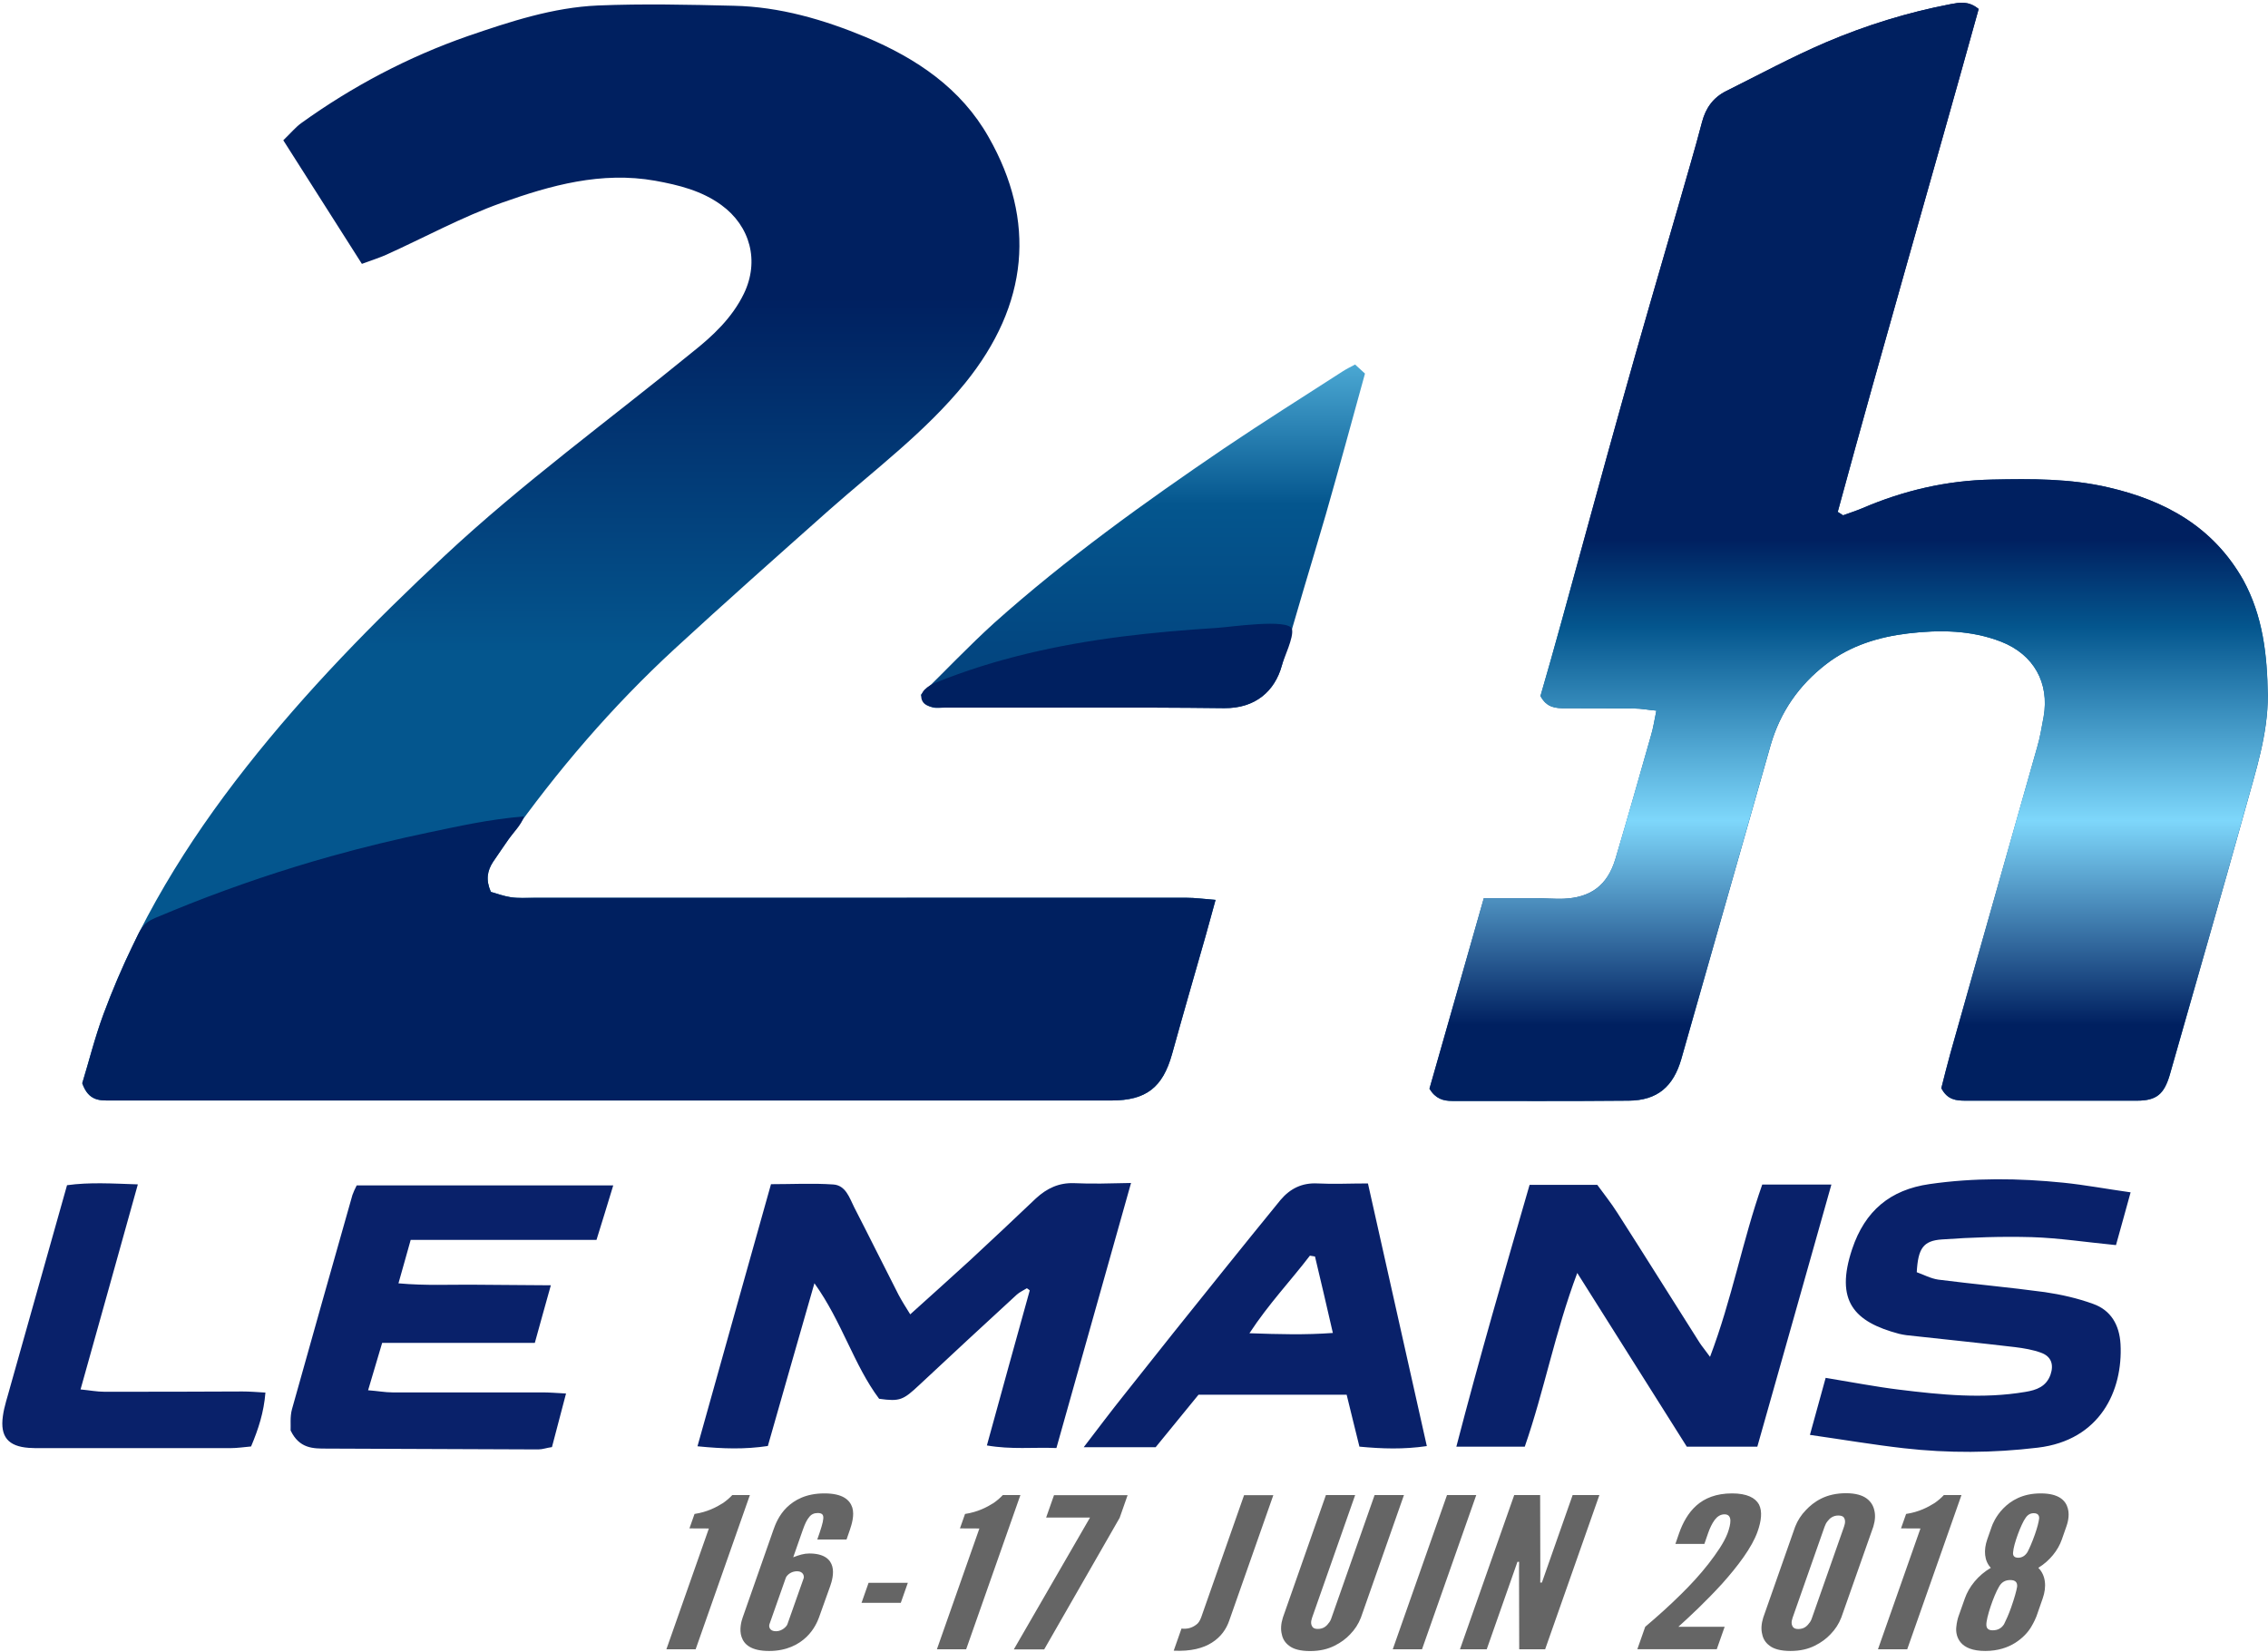
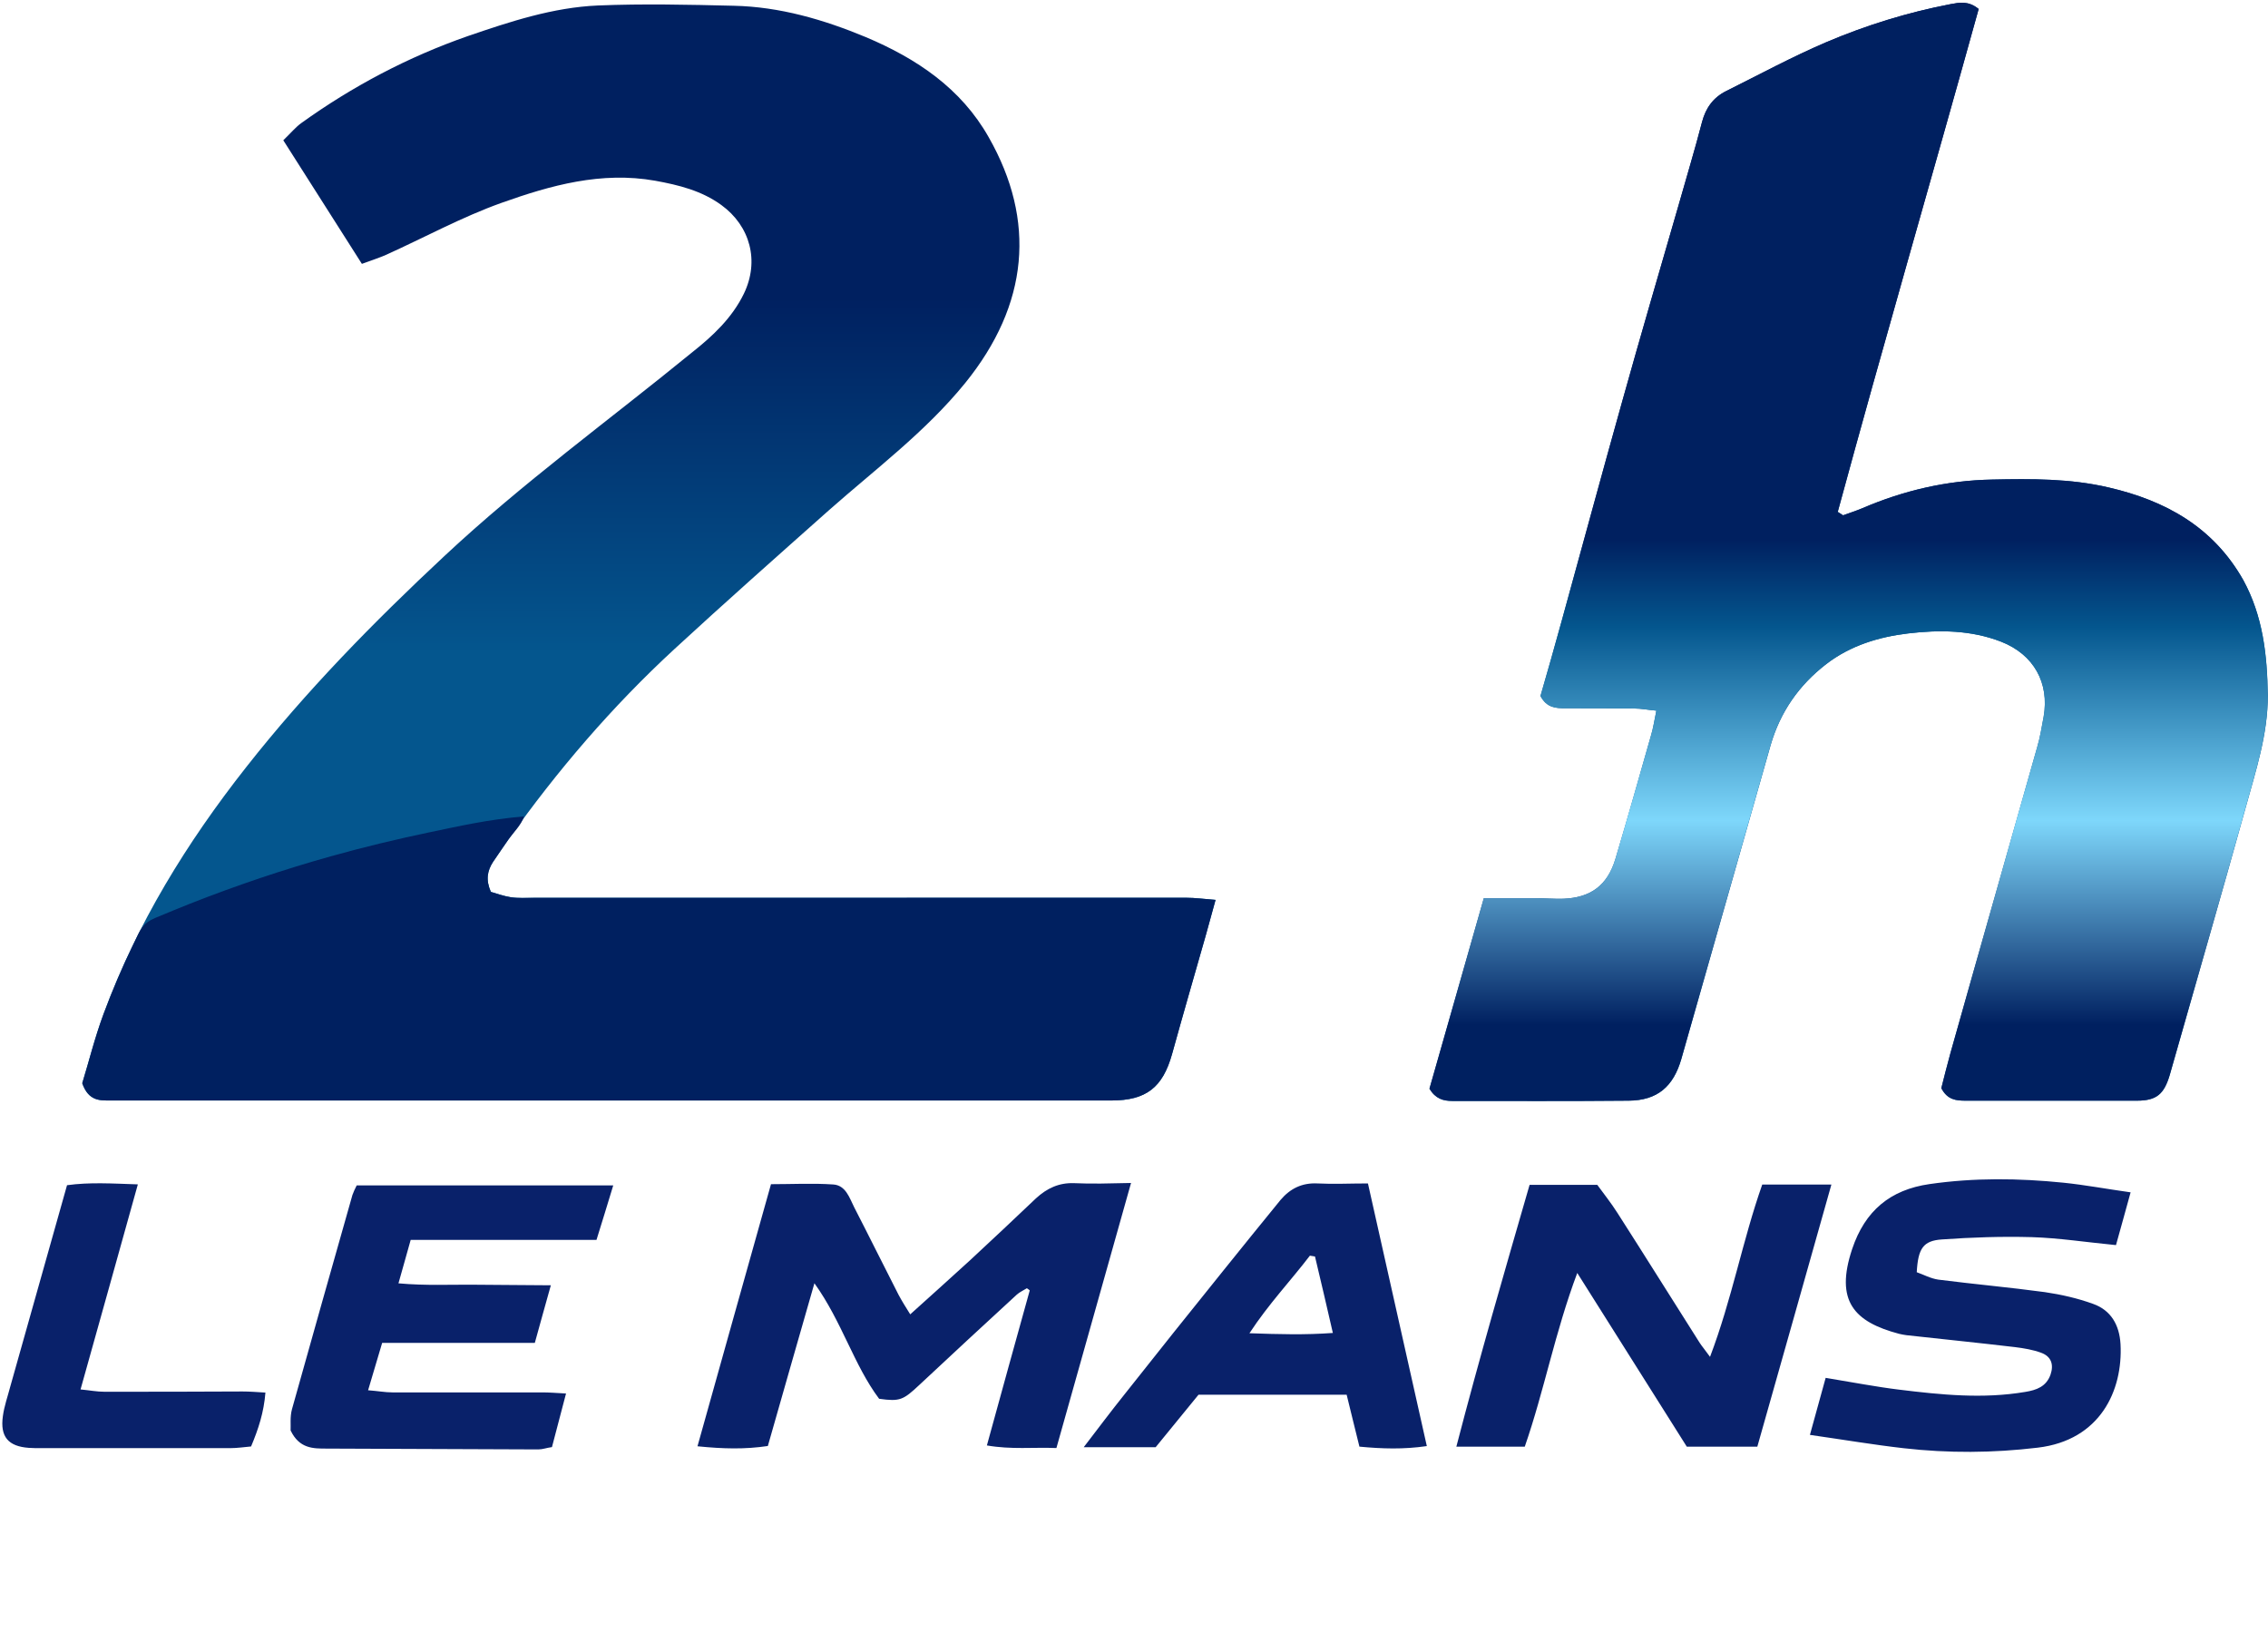
<svg xmlns="http://www.w3.org/2000/svg" viewBox="-2.4 -2.3 2449.8 1783.4" width="2500" height="1821">
  <linearGradient id="a" gradientUnits="userSpaceOnUse" x1="1266.745" x2="1266.745" y1="702.758" y2="318.243">
    <stop offset="0" stop-color="#04568e" />
    <stop offset="1" stop-color="#002060" />
  </linearGradient>
  <linearGradient id="b" gradientUnits="userSpaceOnUse" x1="1232.027" x2="1232.027" y1="303.386" y2="1091.207">
    <stop offset="0" stop-color="#74d7fb" />
    <stop offset=".303" stop-color="#04568e" />
    <stop offset="1" stop-color="#002060" />
  </linearGradient>
  <linearGradient id="c" gradientUnits="userSpaceOnUse" x1="1994.277" x2="1994.277" y1="579.971" y2="1104.09">
    <stop offset="0" stop-color="#002060" />
    <stop offset=".18" stop-color="#04568e" />
    <stop offset=".579" stop-color="#7ed7fb" />
    <stop offset="1" stop-color="#002060" />
  </linearGradient>
  <path d="M1157.8 1275.2c-16.4-.6-29.3 5.5-41.2 16.4-23.6 22.5-47.2 44.6-71.1 66.8-20.7 19-41.7 37.7-64.7 58.5-5.2-8.3-9.2-14.7-12.7-21.3-16.1-31.4-31.7-63.1-47.8-94.3-5.2-10.4-9.2-23.9-22.8-24.7-21.9-1.5-43.7-.3-67.1-.3-26.5 94.6-52.7 187.3-79.4 283.1 27.7 2.8 51.2 3.4 76-.3 16.4-57.9 32.8-114.6 50.3-175.8 29.9 41.7 42.6 88.4 69.9 124.8 22.5 3.1 25.9 1.5 43.7-15.2 34.8-32.6 69.9-65 105-97.3 3.1-2.8 7.2-4.6 10.9-6.9 1.2.9 2.3 1.5 3.1 2.3-15.2 54.9-30.5 109.6-46.3 167.5 26.5 4.6 50.1 1.8 75.1 2.8 26.8-95.2 53.3-189.4 80.6-286.3-23.2.5-42.5 1.1-61.5.2zm743.3 1.5c-21.3 60.4-32.6 123.5-56.4 186.1-5.5-7.7-8.6-11.2-11.2-15.2-29.6-46.6-58.9-93.6-88.7-140.1-6.9-10.9-15-21-21.9-30.5h-73.1c-27.1 93.8-54.1 186.4-79.1 282.8h73.9c21-60.4 32.6-123.5 56.7-187.6 41.4 65.6 80 126.9 118.3 187.6h76.2c26.8-94.3 53-187.6 80-283.1zM2095 1336c32.3-2.3 65-3.4 97.3-2.5 29.3.9 58.7 5.5 90.9 8.6 4.9-17.8 10.1-36 15.8-57-26.5-3.7-49.2-8-72.5-10.4-48.4-4.9-96.4-5.5-144.8 1.5-42.3 6.1-69.6 28.7-83.5 70.2-18.7 56.1 2.1 78.6 50.6 91.5 2.6.6 5.5 1.2 8 1.5 39.1 4.3 78.3 8.3 117.4 12.9 9.5 1.2 19.3 2.8 28.2 6.1 10.9 4 13.8 12.7 10.1 23.6-4.6 12.9-15 16.7-27.4 18.7-45.7 7.7-90.9 3.1-136.4-2.5-25.3-3.1-50.3-8-79.1-12.7-5.5 20.1-10.7 38.8-17 61.6 36.3 5.2 68.8 10.7 101.3 14.4 48.4 5.5 96.4 5.2 144.8-.6 67.4-8 92.1-61.6 89.4-111.9-1.2-20.7-10.4-36.6-29.6-43.4-16.7-6.1-34.5-10.1-52.1-12.7-38.2-5.2-76.8-8.6-115.1-13.5-8.3-1.2-16.1-5.5-23.3-8 1.4-25.6 6.9-34 27-35.4zm-1716.7-48.1c-21.9 77.1-43.7 154.3-65.3 231.4-2.3 8.3-1.2 17.6-1.5 23 9.5 19.8 24.4 19.6 39.1 19.6l228.5.9c4.6 0 9.2-1.8 14.7-2.5 4.9-19 9.8-37.1 15.2-57.9-10.9-.6-18.4-1.2-25.6-1.2h-162c-7.7 0-15.5-1.5-26.2-2.3 5.5-18.4 10.1-33.9 15.2-51.2h164.9c5.8-20.7 10.9-39.7 17.3-62.2-29.3-.3-55.5-.3-81.4-.6-26.8-.3-53.3 1.2-83.2-1.5 4.9-17 8.6-30.8 13.2-46.9h200.7c6.4-20.4 11.8-38.2 18.1-58.9H382.9c-2 4-3.4 6.9-4.6 10.3zm1042.5-12.4c-16.7-.9-29.6 5.5-40 17.8-20.4 25-40.9 50.3-61.3 75.7-36 44.6-71.7 89.4-107.3 134.4-14.1 17.6-27.7 35.7-44 57h77.7c15.2-18.7 31.4-38.5 46.3-56.7h160c4.6 19.3 9.2 37.1 13.8 56.1 24.4 2.3 47.5 3.1 72.8-.6-21.3-94.9-42-187.6-63.6-283.7-20.1 0-37.1.9-54.4 0zm-73.6 161.8c21-32 44.6-56.7 65.3-83.8 1.8.3 3.7.6 5.5.9 6.4 26.5 12.4 52.7 19.3 82.6-30.3 2.2-57.9 1.4-90.1.3zm-1237 63.2c-7.7 0-15.5-1.5-25.6-2.5 21-75.1 41.2-147 61.9-221.5-27.7-.9-52.1-2.5-76.5.9-21 74.2-41.2 145.9-61.3 217.5-2.8 10.7-6.6 21.3-8 32-3.1 22.2 5.8 32.6 28 34.2 4 .3 8.3.3 12.4.3h205.5c7.5 0 15-1.2 22.2-1.8 8-19 13.8-36.9 15.5-58.2-9.8-.6-17.3-1.2-24.7-1.2-49.9.3-99.6.3-149.4.3z" fill="#09216a" />
  <path d="M117.8 1185.9H1198c37.7 0 55.5-14.1 65.6-50.1 11.8-42.6 24.1-85.1 36.3-127.8 3.4-11.8 6.4-23.6 10.7-38.8-12.1-.9-21.9-2.3-32-2.3H574.4c-8.3 0-16.7.6-25-.6-7.7-1.2-15.5-4-21.6-5.8-5.8-13.2-3.7-23 2.3-32.3 5.5-8 10.9-16.1 16.4-23.9 53-74.8 112.5-144.2 179.9-206.3 54.9-50.6 110.8-100.1 166.6-149.7 50.1-44.3 104.2-84.6 147-137.2 69-85.1 76.8-175.6 25.6-265.6-29.9-53-78-85.1-132.7-108.2-45.7-19-93-32.8-142.7-33.9-48.9-1.2-97.9-2.3-146.7-.3-48.6 2.1-94.6 17.3-140.7 33.1-64.4 22.5-124.3 54.1-179.6 93.8-6.4 4.6-11.5 10.9-19.6 18.7 29 45.7 56.4 88.7 84.9 133.5 10.1-3.7 18.4-6.4 26.2-9.8 41.4-18.7 82-40.9 124.6-56.1 53.3-19 107.9-34.2 166-23.9 25.3 4.6 50.1 10.7 71.4 26.2 31.4 22.8 41.4 60.7 24.4 95.8-12.7 26.2-33.6 45.7-55.8 63.3-89.6 73.2-183.2 141.1-267.8 220.2-76.6 71.5-149.4 145.8-214.1 228.1-64.1 81.4-118 168.9-154 266.5-9.5 25.6-16.1 52.4-23 74.8 7 19.8 19.6 18.6 31.4 18.6zm2157.8-662.1c-41.4-9.8-83.8-9.5-126-8.6-49.2.9-95.8 11.8-140.7 31.1-6.6 2.8-13.5 4.9-20.4 7.5-2.1-1.2-3.7-2.5-5.8-3.7 49.2-181.2 101.9-361.7 152.2-543.2-11.2-9.2-21-6.9-30.5-5.2-46.3 8.9-91.2 22.8-134.4 41.2-36.9 15.8-71.9 34.8-107.9 52.7-13.8 6.9-21.9 18.1-25.9 33.1-8 30.8-17.3 61.3-25.9 91.8-20.1 69.6-40.6 139.3-60.1 209.2-22.2 79.1-43.7 158.6-65.6 237.9-7.7 28-15.5 55.5-23 81.4 6.9 12.9 16.7 13.2 26.8 13.2 25 0 49.8 0 74.8.3 7.2 0 14.4 1.5 23.6 2.3-2.3 10.9-3.4 19-5.8 26.8-12.7 44.6-25.3 89.2-38.5 133.5-8.6 28.4-26.5 41.7-56.1 42.9-10.4.3-20.7-.6-31.1-.6h-54.9c-20.1 70.8-39.7 139-58.7 205.8 6.6 10.9 15 13.2 24.4 13.2 63.6 0 127.5.3 191-.3 30.8-.3 48.1-15.2 56.7-45.2 32.3-113.1 64.1-225.9 96.4-338.9 10.4-35.7 30.5-64.7 60.1-87.5 26.2-20.1 56.7-29.3 88.4-33.1 33.9-4 67.9-3.7 100.4 8.9 35.4 13.8 52.4 44.6 46 81.1-2.1 10.9-3.7 21.9-6.9 32.6-31.1 110.2-62.8 220.7-93.8 330.9-3.7 13.2-6.9 26.5-9.8 37.7 6.6 12.7 16.1 13.5 26.2 13.5h185.1c21.3 0 29.3-7.2 35.4-27.7 27.4-96.4 55.2-192.5 82-288.9 10.9-39.7 24.1-79.1 23.9-121.4-.6-43.4-5.2-85.4-26.5-124.3-32.6-57.6-84.4-85.9-145.1-100z" fill="url(#a)" />
-   <path d="M992.2 747.7c6.6 17.8 17.8 13.8 26.8 13.8 100.4.3 200.6-.6 301 .6 33.6.3 54.6-18.4 62.2-46 14.7-54.6 31.7-108.8 47.5-163.2 14.4-50.3 28.2-101 42.3-152.2-3.7-3.4-6.9-6.4-10.7-9.8-5.2 2.8-9.5 4.9-13.5 7.5-42.9 27.7-86.3 54.9-128.6 83.5-85.7 58.2-170.1 118.9-247.4 187.9-27.8 25.2-53.4 52.3-79.6 77.9" fill="url(#b)" />
  <path d="M574.4 967c-8.3 0-16.7.6-25-.6-7.7-1.2-15.5-4-21.6-5.8-5.8-13.2-3.7-23 2.3-32.3 5.5-8 10.9-16.1 16.4-23.9 5.3-7.5 15-17 17-25.4-39.7 3.5-70.6 10.7-102.9 17.4-35.2 7.4-70.2 15.8-104.8 25.5-52 14.5-103.2 31.8-153.4 51.6-12.4 4.9-24.6 10-36.9 15.1-14 5.8-16.4 13-23 26.8-12.3 25.1-23.2 50.8-33 77-9.5 25.6-16.1 52.4-23 74.8 6.9 19.8 19.6 18.7 31.4 18.7H1198c37.7 0 55.5-14.1 65.6-50.1 11.8-42.6 24.1-85.1 36.3-127.8 3.4-11.8 6.4-23.6 10.7-38.8-12.1-.9-21.9-2.3-32-2.3z" fill="#002060" />
  <path d="M2420.6 623.6c-32.6-57.6-84.3-85.7-145.1-99.8-41.4-9.8-83.8-9.5-126-8.6-49.2.9-95.8 11.8-140.7 31.1-6.6 2.8-13.5 4.9-20.4 7.5-2.1-1.2-3.7-2.5-5.8-3.7 49.2-181.2 101.9-361.7 152.2-543.2-11.2-9.2-21-6.9-30.5-5.2-46.3 8.9-91.2 22.8-134.4 41.2C1933 58.7 1898 77.7 1862 95.6c-13.8 6.9-21.9 18.1-25.9 33.1-8 30.8-17.3 61.3-25.9 91.8-20.1 69.6-40.6 139.3-60.1 209.2-22.2 79.1-43.7 158.6-65.6 237.9-7.7 28-15.5 55.5-23 81.4 6.9 12.9 16.7 13.2 26.8 13.2 25 0 49.8 0 74.8.3 7.2 0 14.4 1.5 23.6 2.3-2.3 10.9-3.4 19-5.8 26.8-12.7 44.6-25.3 89.2-38.5 133.5-8.6 28.4-26.5 41.7-56.1 42.9-10.4.3-20.7-.6-31.1-.6h-54.9c-20.1 70.8-39.7 139-58.7 205.8 6.6 10.9 15 13.2 24.4 13.2 63.6 0 127.5.3 191-.3 30.8-.3 48.1-15.2 56.7-45.2 32.3-113.1 64.1-225.9 96.4-338.9 10.4-35.7 30.5-64.7 60.1-87.5 26.2-20.1 56.7-29.3 88.4-33.1 33.9-4 67.9-3.7 100.4 8.9 35.4 13.8 52.4 44.6 46 81.1-2.1 10.9-3.7 21.9-6.9 32.6-31.1 110.2-62.8 220.7-93.8 330.9-3.7 13.2-6.9 26.5-9.8 37.7 6.6 12.7 16.1 13.5 26.2 13.5h185.1c21.3 0 29.3-7.2 35.4-27.7 27.4-96.4 55.2-192.5 82-288.9 10.9-39.7 24.1-79.1 23.9-121.4-.6-43.5-5.2-85.5-26.5-124.5z" fill="url(#c)" />
-   <path d="M1356.1 671.4c-18.4 1.1-38 3.7-43.8 4-34.6 2.2-69.2 5.1-103.7 9.5-68.4 8.8-136.3 23.7-200.4 49.7-7.6 3-19.4 10.4-14.2 20 4.2 7.8 17.6 6.9 25 6.9 100.4.3 200.6-.6 301 .6 33.6.3 54.6-18.4 62.2-46 2.5-9.2 12.9-30.2 11-39.2-1.4-6.1-18.7-6.6-37.1-5.5z" fill="#002060" />
-   <path d="M742.3 1648.1l5.5-15.6c13.9-2.1 23.6-7.3 30.8-11.8 3.9-2.7 7.3-5.7 10-8.6h19L749 1778.7h-31.6l45.9-130.5zm139.9 96.3c-1.4 3.8-5.1 12.9-13.4 20.9-8.4 8.1-21.4 15.2-40.4 15.2-19.6 0-27.1-7.1-29.8-15.2-2.7-7.9-.2-17 1.2-20.9l33.2-94.7c2-5.7 5.9-15.9 14.4-24.2 8.4-8.1 20.8-15.2 40.7-15.2s27.4 7.1 30.1 15.2c2.6 8.3-.7 18.5-2.6 24.2l-3.6 10.4h-31.6c3.9-11.1 6.2-18.3 6.5-22.7.3-4.3-1.5-5.9-6.1-5.9-3.8 0-6.9 1.4-9.1 4.3-2.5 2.9-4.7 7.5-6.9 13.8l-10.4 29.7c6.5-2.5 11.7-4.1 17.3-4.1 16.4 0 22.9 6.6 24.9 14 2.1 7.5-.6 16.6-2.2 21.1zm-53.5 7.3c-.7 2.1-.3 7.5 7.1 7.5 6.8 0 11.6-5.4 12.3-7.5l17.6-49.8c.7-2.1-.3-7.5-7.1-7.5s-10.9 4.3-12.1 6.8zm107.1-44.8h42.4l-7.6 21.6h-42.4zm98.7-58.8l5.5-15.6c13.9-2.1 23.6-7.3 30.8-11.8 3.9-2.7 7.3-5.7 10-8.6h19l-58.6 166.6h-31.6l45.9-130.5zm140.5-11.7h-47.4l8.5-24.2h79.5l-8.6 24.5-81.5 142.1h-32.8zm98.8 119.9c5.9.7 11-.5 15.8-4.1 2.4-1.6 4.1-4.3 5.5-8.1l46.3-131.9h31.6l-47.7 135.7c-3.1 9-9 17.5-18.5 23.5-9.4 6.1-23 9.7-41.4 8.8zm240.3-144.2l-46.5 132.4c-2.6 6.8-6.6 12.9-11.7 18.1-4.2 4.5-9.8 8.8-16.9 12.3-7.2 3.6-15.7 5.7-26.3 5.7s-18-2.1-22.6-5.7c-4.6-3.4-7-7.7-7.9-12.3-1.4-5.2-1-11.4 1.1-18.1l46.5-132.4h31.6l-46.5 132.4c-1.7 4.8-1.3 7.9.7 10.4 1.1 1.2 2.8 1.8 5.5 1.8 5.6 0 9.1-2.7 11.5-6.1 1.5-1.6 2.5-3.6 3.3-6.1l46.5-132.4zm46.5 0h31.6l-58.6 166.6H1502zm77.8 79.8l.1-7.7h-1.8l-33.2 94.5h-28.9l58.6-166.6h28l.2 86.8-.1 7.7h1.8l33.2-94.5h28.9l-58.6 166.6h-28zm168.9-27l4-11.6c3.9-11.1 9.8-22 18.7-29.9s21.3-13.1 38.5-13.1c16.1 0 25.2 4.8 29.1 12 3.8 7.5 2.5 17.9-1.6 29.4-6 17-21.3 37.2-38.1 56-17.3 19-35.5 36-47.4 46.7h50l-8.5 24.2h-85.8l8.5-24.2c13.7-11.6 26.7-23.3 38.6-35.1 10.2-10 20.7-21.3 29.7-32.9s16.8-22.9 20.7-33.1c1.6-4.5 3.1-9.7 3-13.6s-1.7-6.8-6.4-6.8c-4.4 0-7.9 2.5-10.6 6.1-2.8 3.8-5.2 8.8-7.1 14.3l-4 11.6zm179.2 79.5c-2.6 6.8-6.6 12.9-11.7 18.1-4.2 4.5-9.8 8.8-16.9 12.3-7.2 3.6-15.7 5.7-26.3 5.7-10.5 0-18-2.1-22.6-5.7-4.6-3.4-7-7.7-7.9-12.3-1.4-5.2-1-11.4 1.1-18.1l34.5-98.2c2.6-6.6 6.5-12.7 11.6-17.9 4.2-4.5 9.6-9 16.7-12.5s16-5.7 26.6-5.7c10.5 0 17.7 2.3 22.3 5.7s7.2 7.9 8.2 12.5c1.4 5.2 1 11.4-1 17.9zm2.9-98c1.6-4.5 1.6-7.7-.4-10.4-1.1-1.2-3.1-1.8-5.8-1.8-5.6 0-9.3 3.1-11.5 6.1-1.5 1.8-2.5 3.8-3.3 6.1l-34.5 98.2c-1.7 4.8-1.3 7.9.7 10.4 1.1 1.2 2.8 1.8 5.5 1.8 5.6 0 9.1-2.7 11.5-6.1 1.5-1.6 2.5-3.6 3.3-6.1zm61.6 1.7l5.5-15.6c13.9-2.1 23.6-7.3 30.8-11.8 3.9-2.7 7.3-5.7 10-8.6h19l-58.6 166.6h-31.6l45.9-130.5zm146.3 95c-.6 1.6-2.5 6.1-5.8 11.6-3.4 5.7-9.2 12-17.1 17s-18.6 8.8-32.4 8.8-21.8-3.8-26.2-8.8-5.7-11.4-5.1-17c.5-5.4 1.8-10 2.4-11.6l6.9-19.5c4.4-12.5 14.3-24.9 28-32.9-7.1-7.5-7.9-19-3.9-30.6l4.9-14c.7-2.1 4.2-11.1 12.4-19.5s20.7-16.3 40.5-16.3c19.9 0 27.1 7.9 29.3 16.3 2.4 8.3-.9 17.5-1.6 19.5l-4.9 14c-4 11.6-13.1 23.1-25.4 30.6 8 7.9 9.2 20.4 4.8 32.9zm-27.3-9.7c3.5-10 5.6-17.5 6.4-22.2.5-4.8-1.9-7.3-7.4-7.3-5.6 0-9.6 2.5-12.2 7.3-5.8 9.7-14 34-13.6 41.3.1 3.8 2.4 5.7 6.8 5.7 5.6 0 9.6-2.3 12.3-6.6 2.2-4.4 5-10.5 7.7-18.2zm25.6-78.7c2.7-7.7 4.1-13.3 4.6-17.3.2-3.8-1.8-5.7-5.9-5.7-3.5 0-6.4 1.6-8.7 5-4.9 6.6-13.1 29-13.5 37-.6 4.1 1.4 6.1 5.5 6.1s7.5-2.1 10-6.1c2-3.8 4.9-10.2 8-19z" fill="#656565" />
+   <path d="M1356.1 671.4z" fill="#002060" />
</svg>